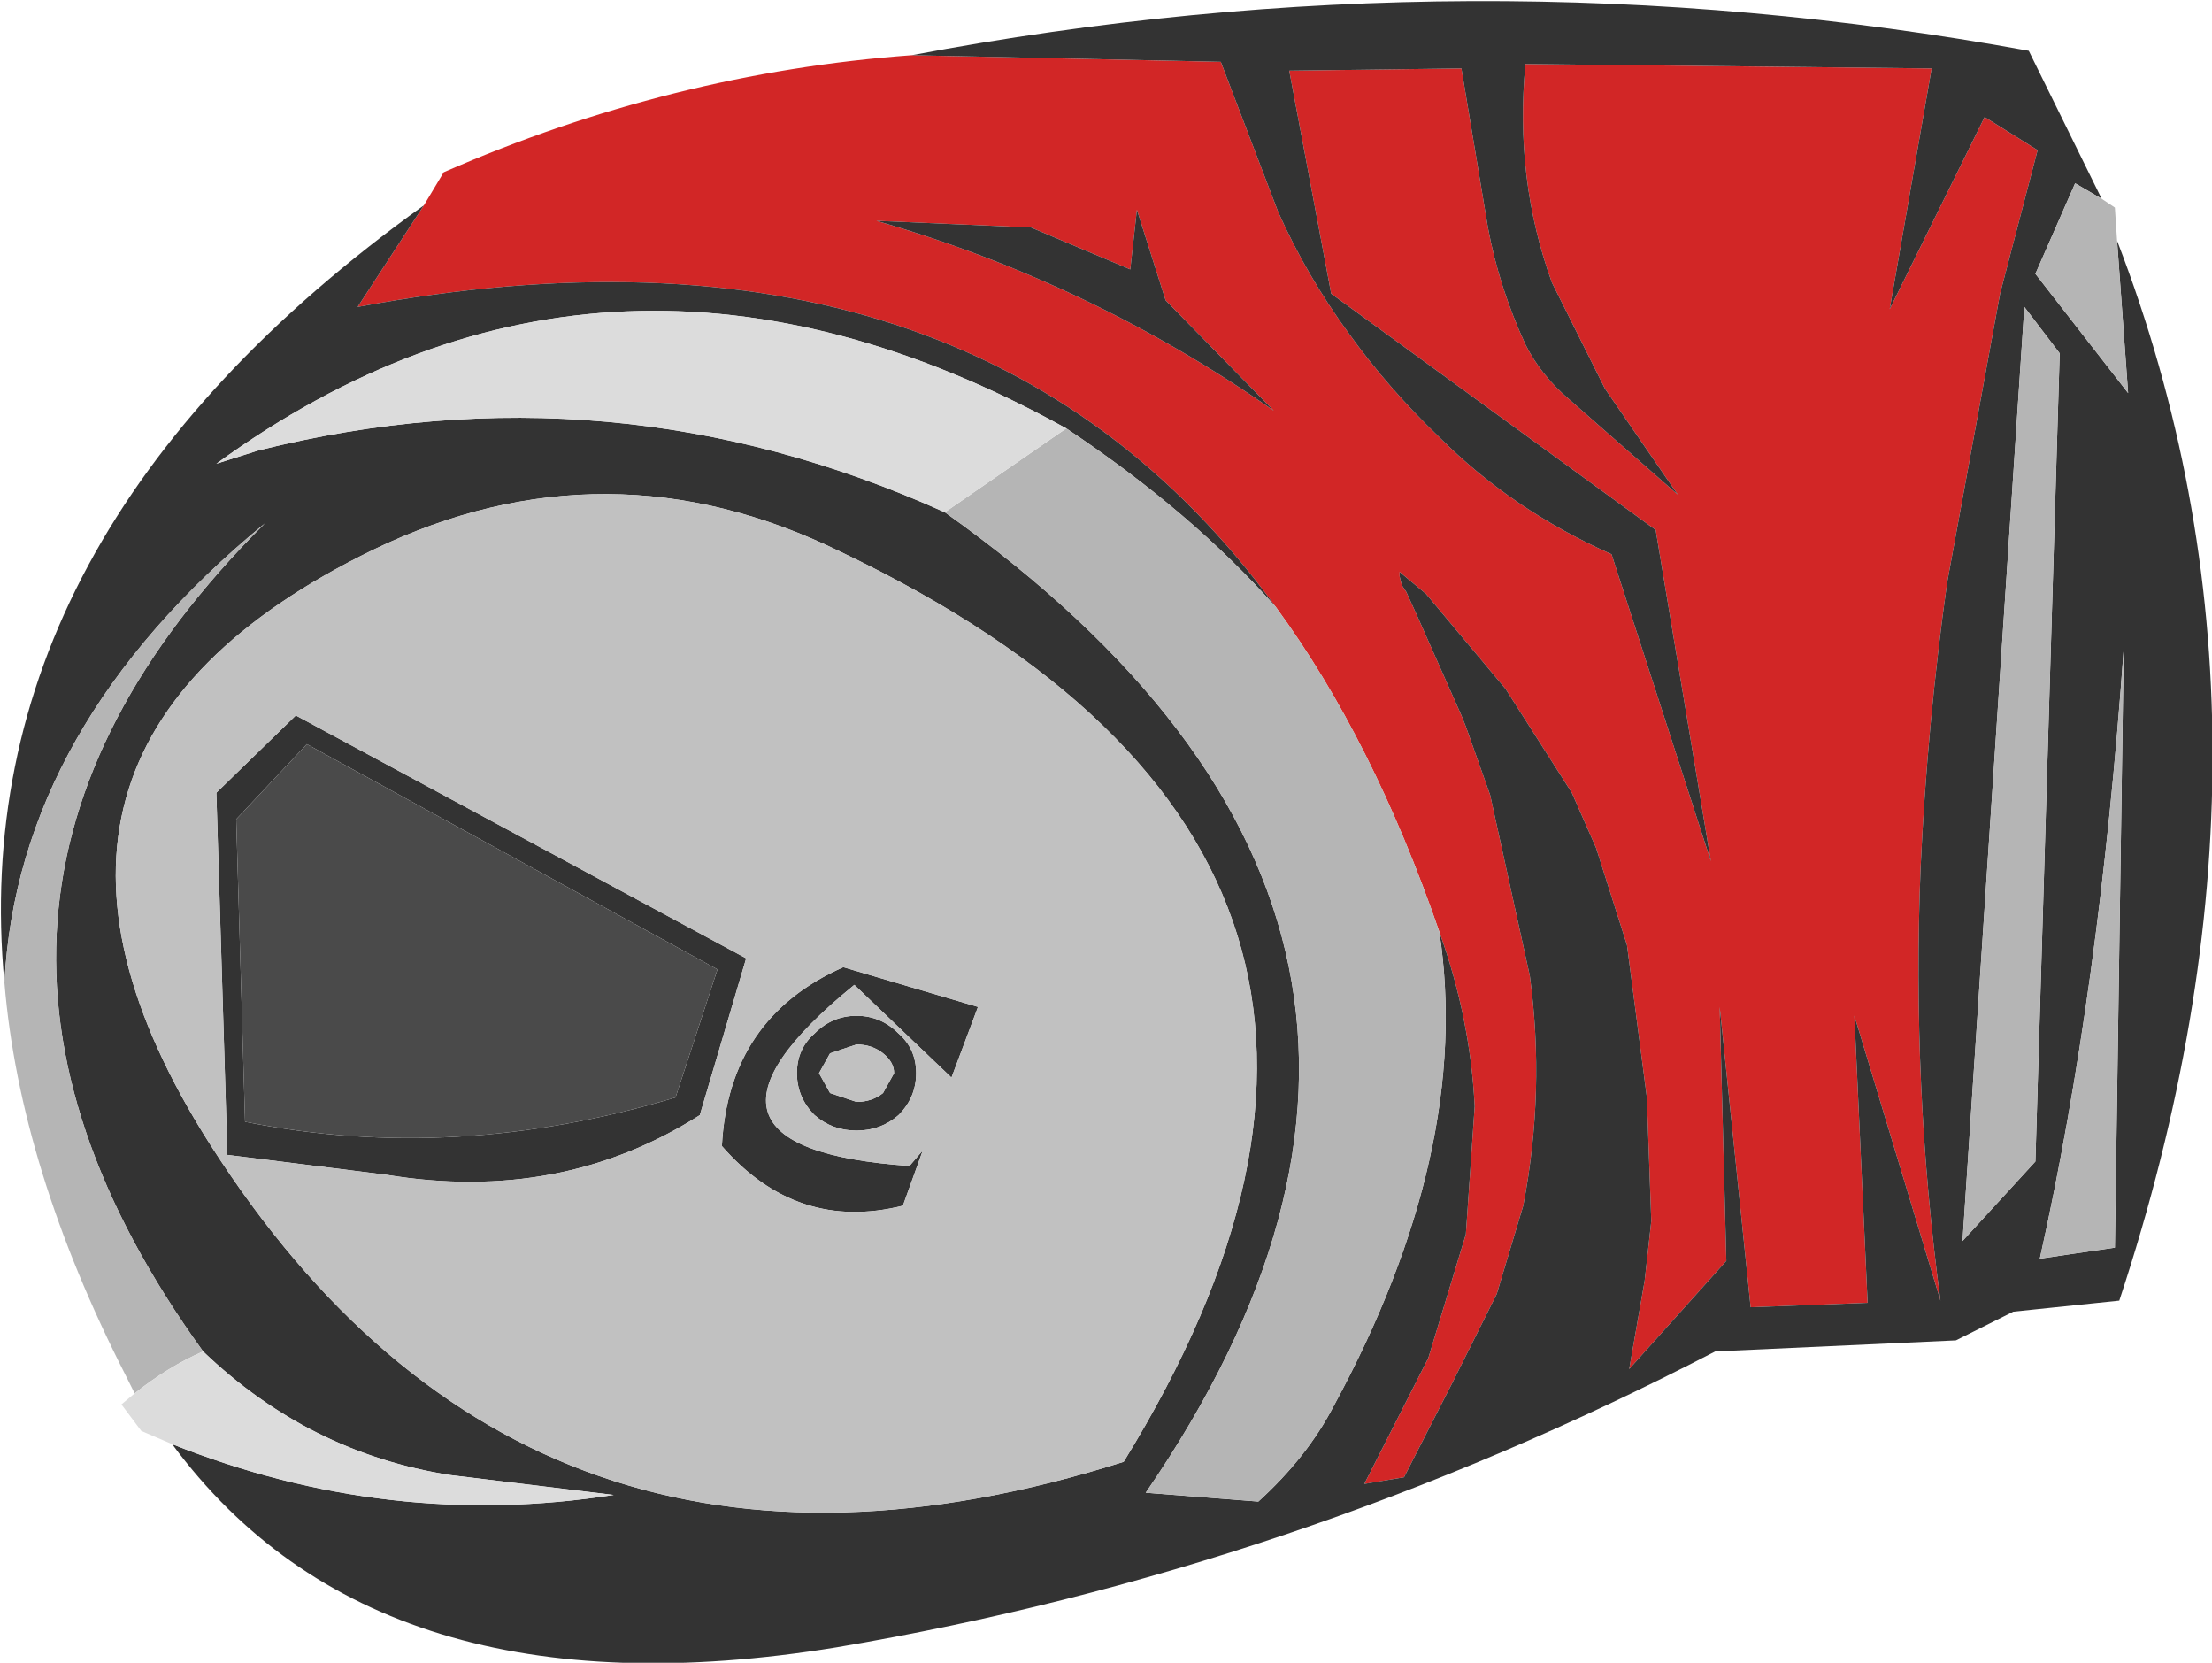
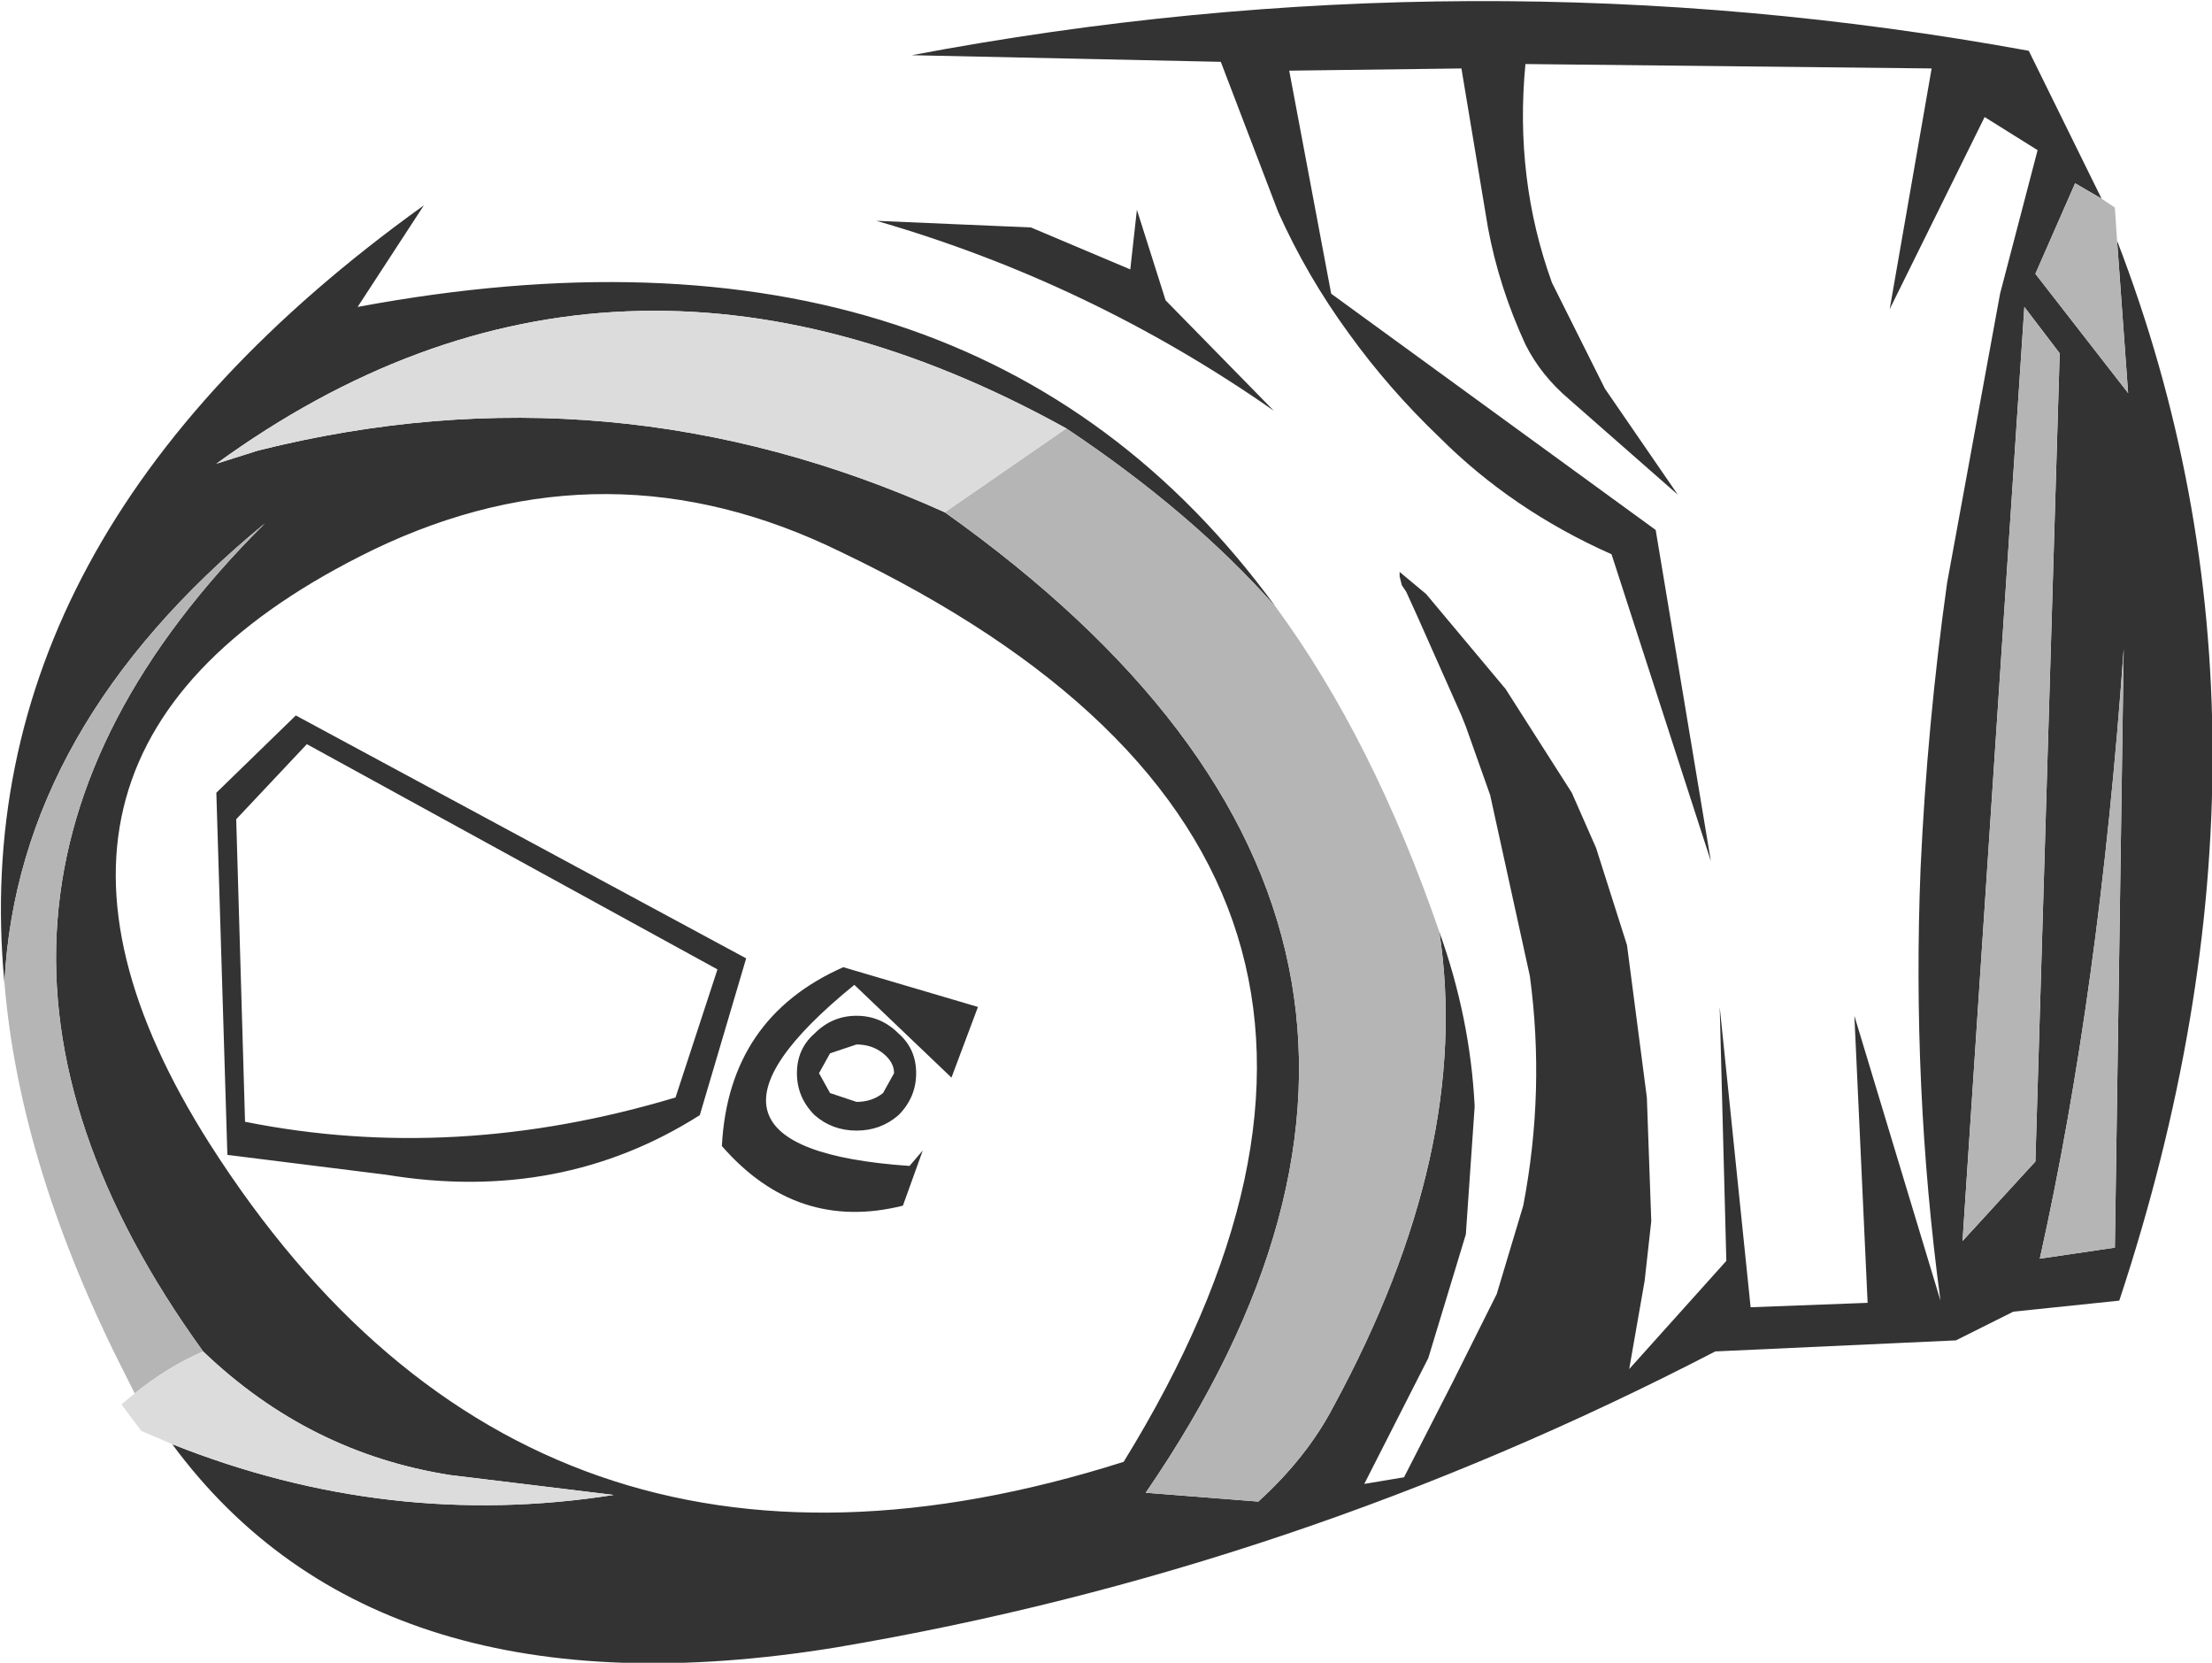
<svg xmlns="http://www.w3.org/2000/svg" height="37.65px" width="50.1px">
  <g transform="matrix(1.0, 0.0, 0.0, 1.0, 24.75, 14.95)">
-     <path d="M-4.1 -13.7 L2.9 -13.55 4.2 -10.15 Q4.85 -8.7 5.8 -7.4 6.7 -6.15 7.85 -5.05 9.5 -3.4 11.75 -2.4 L14.0 4.55 12.75 -2.95 5.4 -8.3 4.45 -13.35 8.35 -13.4 8.95 -9.8 Q9.2 -8.45 9.8 -7.15 10.15 -6.45 10.8 -5.9 L13.25 -3.75 11.6 -6.15 10.4 -8.55 Q9.55 -10.9 9.8 -13.5 L19.0 -13.4 18.05 -7.95 20.2 -12.3 21.4 -11.55 20.55 -8.3 19.35 -1.75 Q18.9 1.45 18.75 4.7 18.55 9.65 19.2 14.5 L17.25 8.05 17.55 14.55 14.9 14.65 14.2 7.85 14.35 13.6 12.15 16.05 12.5 14.05 12.65 12.7 12.55 9.9 12.1 6.45 11.4 4.25 10.85 3.0 9.35 0.65 7.55 -1.5 6.95 -2.0 6.95 -1.9 7.0 -1.7 7.1 -1.55 7.35 -1.0 8.35 1.25 8.45 1.5 9.0 3.05 9.9 7.15 Q10.25 9.75 9.75 12.35 L9.15 14.35 8.15 16.35 7.05 18.5 6.15 18.65 7.6 15.8 8.45 13.0 8.65 10.1 Q8.55 8.1 7.85 6.15 6.35 1.8 4.15 -1.2 -2.7 -10.6 -16.65 -8.0 L-15.15 -10.3 -14.7 -11.05 Q-9.55 -13.3 -4.1 -13.7 M0.85 -8.85 L-1.4 -9.8 -4.9 -9.95 Q-0.05 -8.55 4.1 -5.65 L1.65 -8.15 1.0 -10.2 0.85 -8.85" fill="#d22626" fill-rule="evenodd" stroke="none" />
    <path d="M7.85 6.15 Q8.55 8.1 8.65 10.1 L8.45 13.0 7.6 15.8 6.15 18.65 7.05 18.5 8.15 16.35 9.15 14.35 9.75 12.35 Q10.25 9.75 9.9 7.15 L9.0 3.05 8.45 1.5 8.35 1.25 7.35 -1.0 7.1 -1.55 7.0 -1.7 6.95 -1.9 6.95 -2.0 7.55 -1.5 9.35 0.65 10.85 3.0 11.4 4.25 12.1 6.45 12.55 9.9 12.65 12.7 12.5 14.05 12.15 16.05 14.35 13.6 14.2 7.85 14.9 14.65 17.55 14.55 17.25 8.05 19.2 14.5 Q18.55 9.65 18.75 4.7 18.9 1.45 19.35 -1.75 L20.55 -8.3 21.4 -11.55 20.2 -12.3 18.05 -7.95 19.0 -13.4 9.8 -13.5 Q9.55 -10.9 10.4 -8.55 L11.6 -6.15 13.25 -3.75 10.8 -5.9 Q10.15 -6.45 9.8 -7.15 9.2 -8.45 8.95 -9.8 L8.35 -13.4 4.45 -13.35 5.4 -8.3 12.75 -2.95 14.0 4.55 11.75 -2.4 Q9.5 -3.4 7.85 -5.05 6.7 -6.15 5.8 -7.4 4.85 -8.7 4.2 -10.15 L2.9 -13.55 -4.1 -13.7 Q8.6 -16.1 21.2 -13.8 L22.85 -10.45 22.25 -10.8 21.35 -8.75 23.45 -6.05 23.2 -9.5 Q27.5 1.65 23.25 14.5 L20.85 14.75 19.55 15.4 14.1 15.65 Q4.55 20.6 -5.8 22.35 -16.2 24.05 -20.85 17.75 -15.95 19.7 -10.85 18.9 L-14.55 18.45 Q-17.75 17.95 -20.15 15.65 -27.45 5.55 -18.75 -3.1 -24.35 1.5 -24.65 7.3 -25.6 -2.8 -15.15 -10.3 L-16.65 -8.0 Q-2.7 -10.6 4.15 -1.2 2.25 -3.35 -0.6 -5.25 -10.9 -10.95 -19.85 -4.45 L-18.9 -4.75 Q-10.9 -6.75 -3.35 -3.35 9.95 6.1 1.2 18.85 L3.75 19.05 Q4.85 18.05 5.45 16.9 8.6 11.1 7.85 6.15 M0.85 -8.85 L1.0 -10.2 1.65 -8.15 4.1 -5.65 Q-0.05 -8.55 -4.9 -9.95 L-1.4 -9.8 0.85 -8.85 M21.9 -6.95 L21.1 -8.0 19.7 13.15 21.35 11.35 21.9 -6.95 M-7.85 6.75 L-8.9 10.3 Q-12.05 12.3 -16.0 11.65 L-19.6 11.2 -19.85 3.0 -18.05 1.25 -7.85 6.75 M-5.35 8.7 L-5.95 8.9 -6.2 9.35 -5.95 9.8 -5.35 10.0 Q-5.0 10.0 -4.75 9.8 L-4.5 9.35 Q-4.5 9.1 -4.75 8.9 -5.0 8.7 -5.35 8.7 M-6.3 8.45 Q-5.9 8.05 -5.35 8.05 -4.8 8.05 -4.4 8.45 -4.0 8.8 -4.0 9.35 -4.0 9.9 -4.4 10.3 -4.8 10.65 -5.35 10.65 -5.9 10.65 -6.3 10.3 -6.7 9.9 -6.7 9.35 -6.7 8.8 -6.3 8.45 M-5.7 -2.45 Q-11.0 -5.05 -16.3 -2.5 -25.65 2.05 -20.0 10.95 -12.7 22.4 0.7 18.15 9.05 4.6 -5.7 -2.45 M-9.45 9.9 L-8.5 7.0 -17.8 1.9 -19.4 3.6 -19.2 10.45 Q-14.45 11.4 -9.45 9.9 M-8.4 11.0 Q-8.25 8.1 -5.65 6.95 L-2.6 7.85 -3.2 9.45 -5.4 7.35 Q-9.95 11.05 -4.15 11.45 L-3.85 11.1 -4.3 12.35 Q-6.7 12.95 -8.4 11.0 M21.45 13.55 L23.15 13.3 23.35 -0.25 Q22.8 7.5 21.45 13.55" fill="#333333" fill-rule="evenodd" stroke="none" />
    <path d="M7.85 6.15 Q8.6 11.1 5.45 16.9 4.85 18.05 3.75 19.05 L1.2 18.85 Q9.95 6.1 -3.35 -3.35 L-0.6 -5.25 Q2.25 -3.35 4.15 -1.2 6.35 1.8 7.85 6.15 M-24.65 7.3 Q-24.35 1.5 -18.75 -3.1 -27.45 5.55 -20.15 15.65 -20.95 16.0 -21.7 16.6 L-21.9 16.2 Q-24.3 11.5 -24.65 7.3 M23.2 -9.5 L23.45 -6.05 21.35 -8.75 22.25 -10.8 22.85 -10.45 23.15 -10.25 23.2 -9.5 M21.9 -6.95 L21.35 11.35 19.7 13.15 21.1 -8.0 21.9 -6.95 M21.45 13.55 Q22.8 7.5 23.35 -0.25 L23.15 13.3 21.45 13.55" fill="#b5b5b5" fill-rule="evenodd" stroke="none" />
-     <path d="M-5.7 -2.45 Q9.05 4.6 0.7 18.15 -12.7 22.4 -20.0 10.95 -25.65 2.05 -16.3 -2.5 -11.0 -5.05 -5.7 -2.45 M-6.3 8.45 Q-6.7 8.8 -6.7 9.35 -6.7 9.9 -6.3 10.3 -5.9 10.65 -5.35 10.65 -4.8 10.65 -4.4 10.3 -4.0 9.9 -4.0 9.35 -4.0 8.8 -4.4 8.45 -4.8 8.05 -5.35 8.05 -5.9 8.05 -6.3 8.45 M-5.35 8.7 Q-5.0 8.7 -4.75 8.9 -4.5 9.1 -4.5 9.35 L-4.75 9.8 Q-5.0 10.0 -5.35 10.0 L-5.95 9.8 -6.2 9.35 -5.95 8.9 -5.35 8.7 M-7.85 6.75 L-18.05 1.25 -19.85 3.0 -19.6 11.2 -16.0 11.65 Q-12.05 12.3 -8.9 10.3 L-7.85 6.75 M-8.4 11.0 Q-6.7 12.95 -4.3 12.35 L-3.85 11.1 -4.15 11.45 Q-9.95 11.05 -5.4 7.35 L-3.2 9.45 -2.6 7.85 -5.65 6.95 Q-8.25 8.1 -8.4 11.0" fill="#c1c1c1" fill-rule="evenodd" stroke="none" />
    <path d="M-3.35 -3.35 Q-10.9 -6.75 -18.9 -4.75 L-19.85 -4.45 Q-10.9 -10.95 -0.6 -5.25 L-3.35 -3.35 M-20.15 15.65 Q-17.75 17.95 -14.55 18.45 L-10.85 18.9 Q-15.95 19.7 -20.85 17.75 L-21.55 17.45 -22.0 16.85 -21.7 16.6 Q-20.95 16.0 -20.15 15.65" fill="#dcdcdc" fill-rule="evenodd" stroke="none" />
-     <path d="M-9.45 9.9 Q-14.45 11.4 -19.2 10.45 L-19.4 3.6 -17.8 1.9 -8.5 7.0 -9.45 9.9" fill="#4a4a4a" fill-rule="evenodd" stroke="none" />
  </g>
</svg>